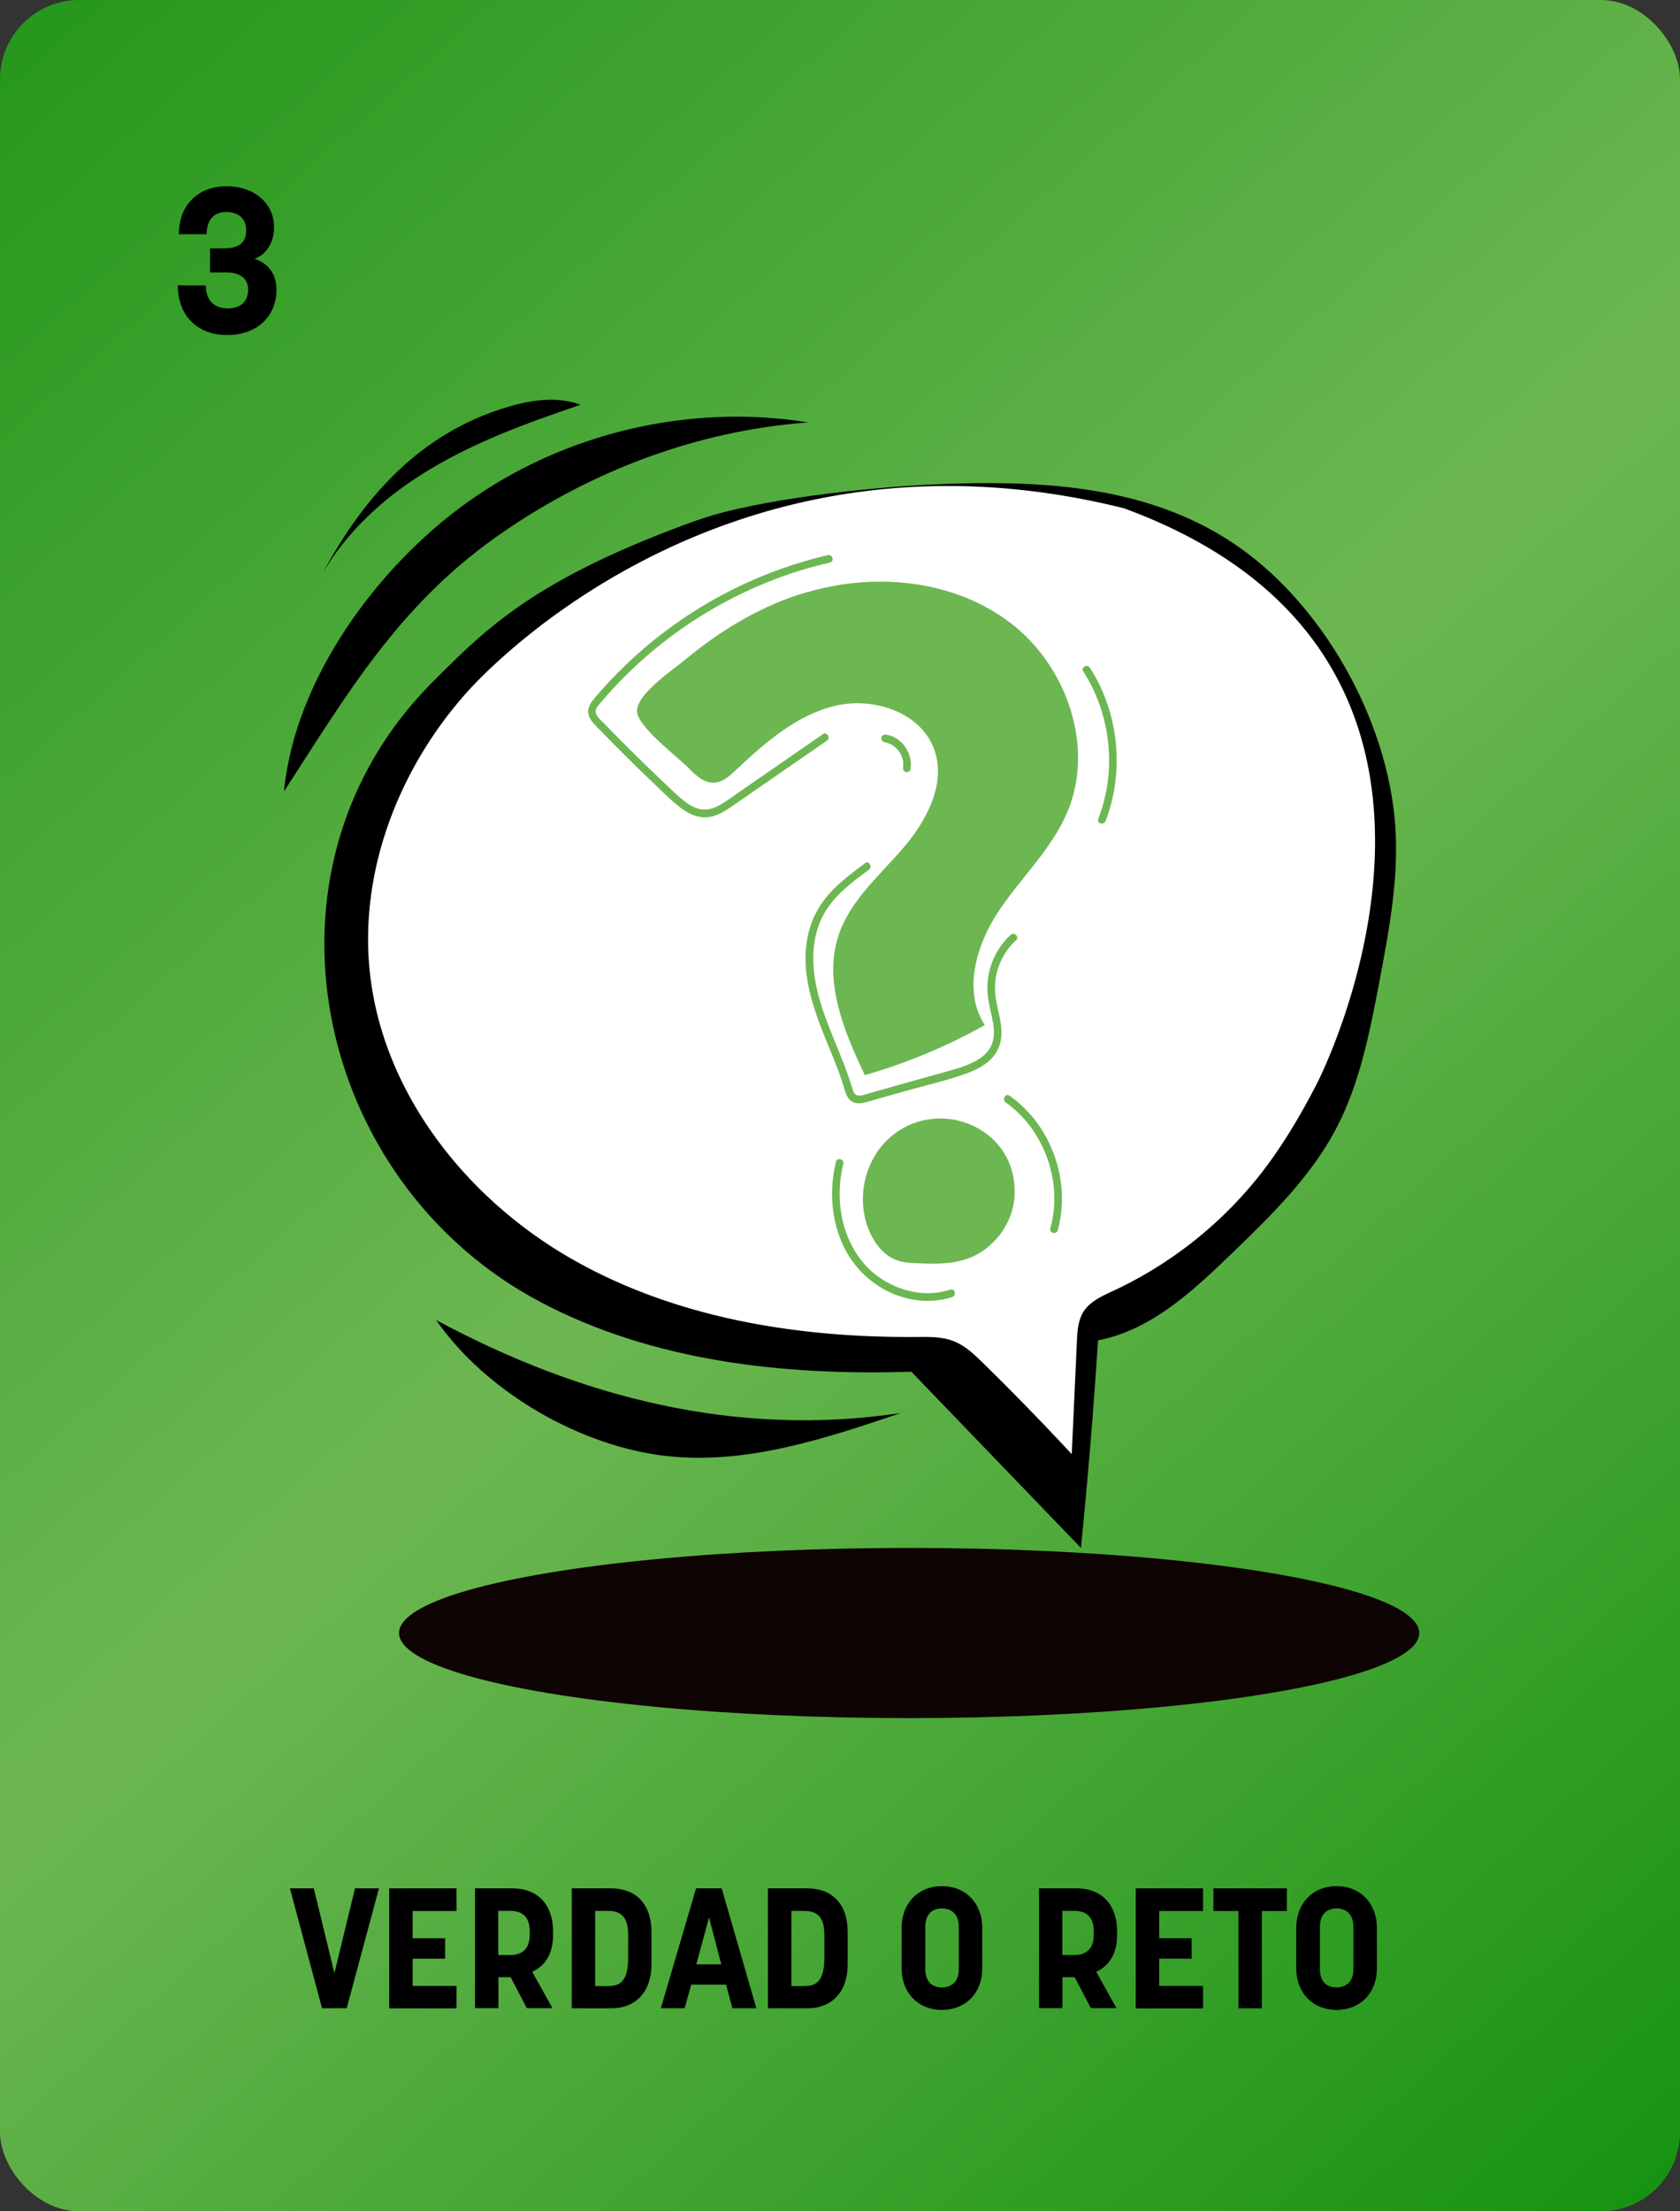
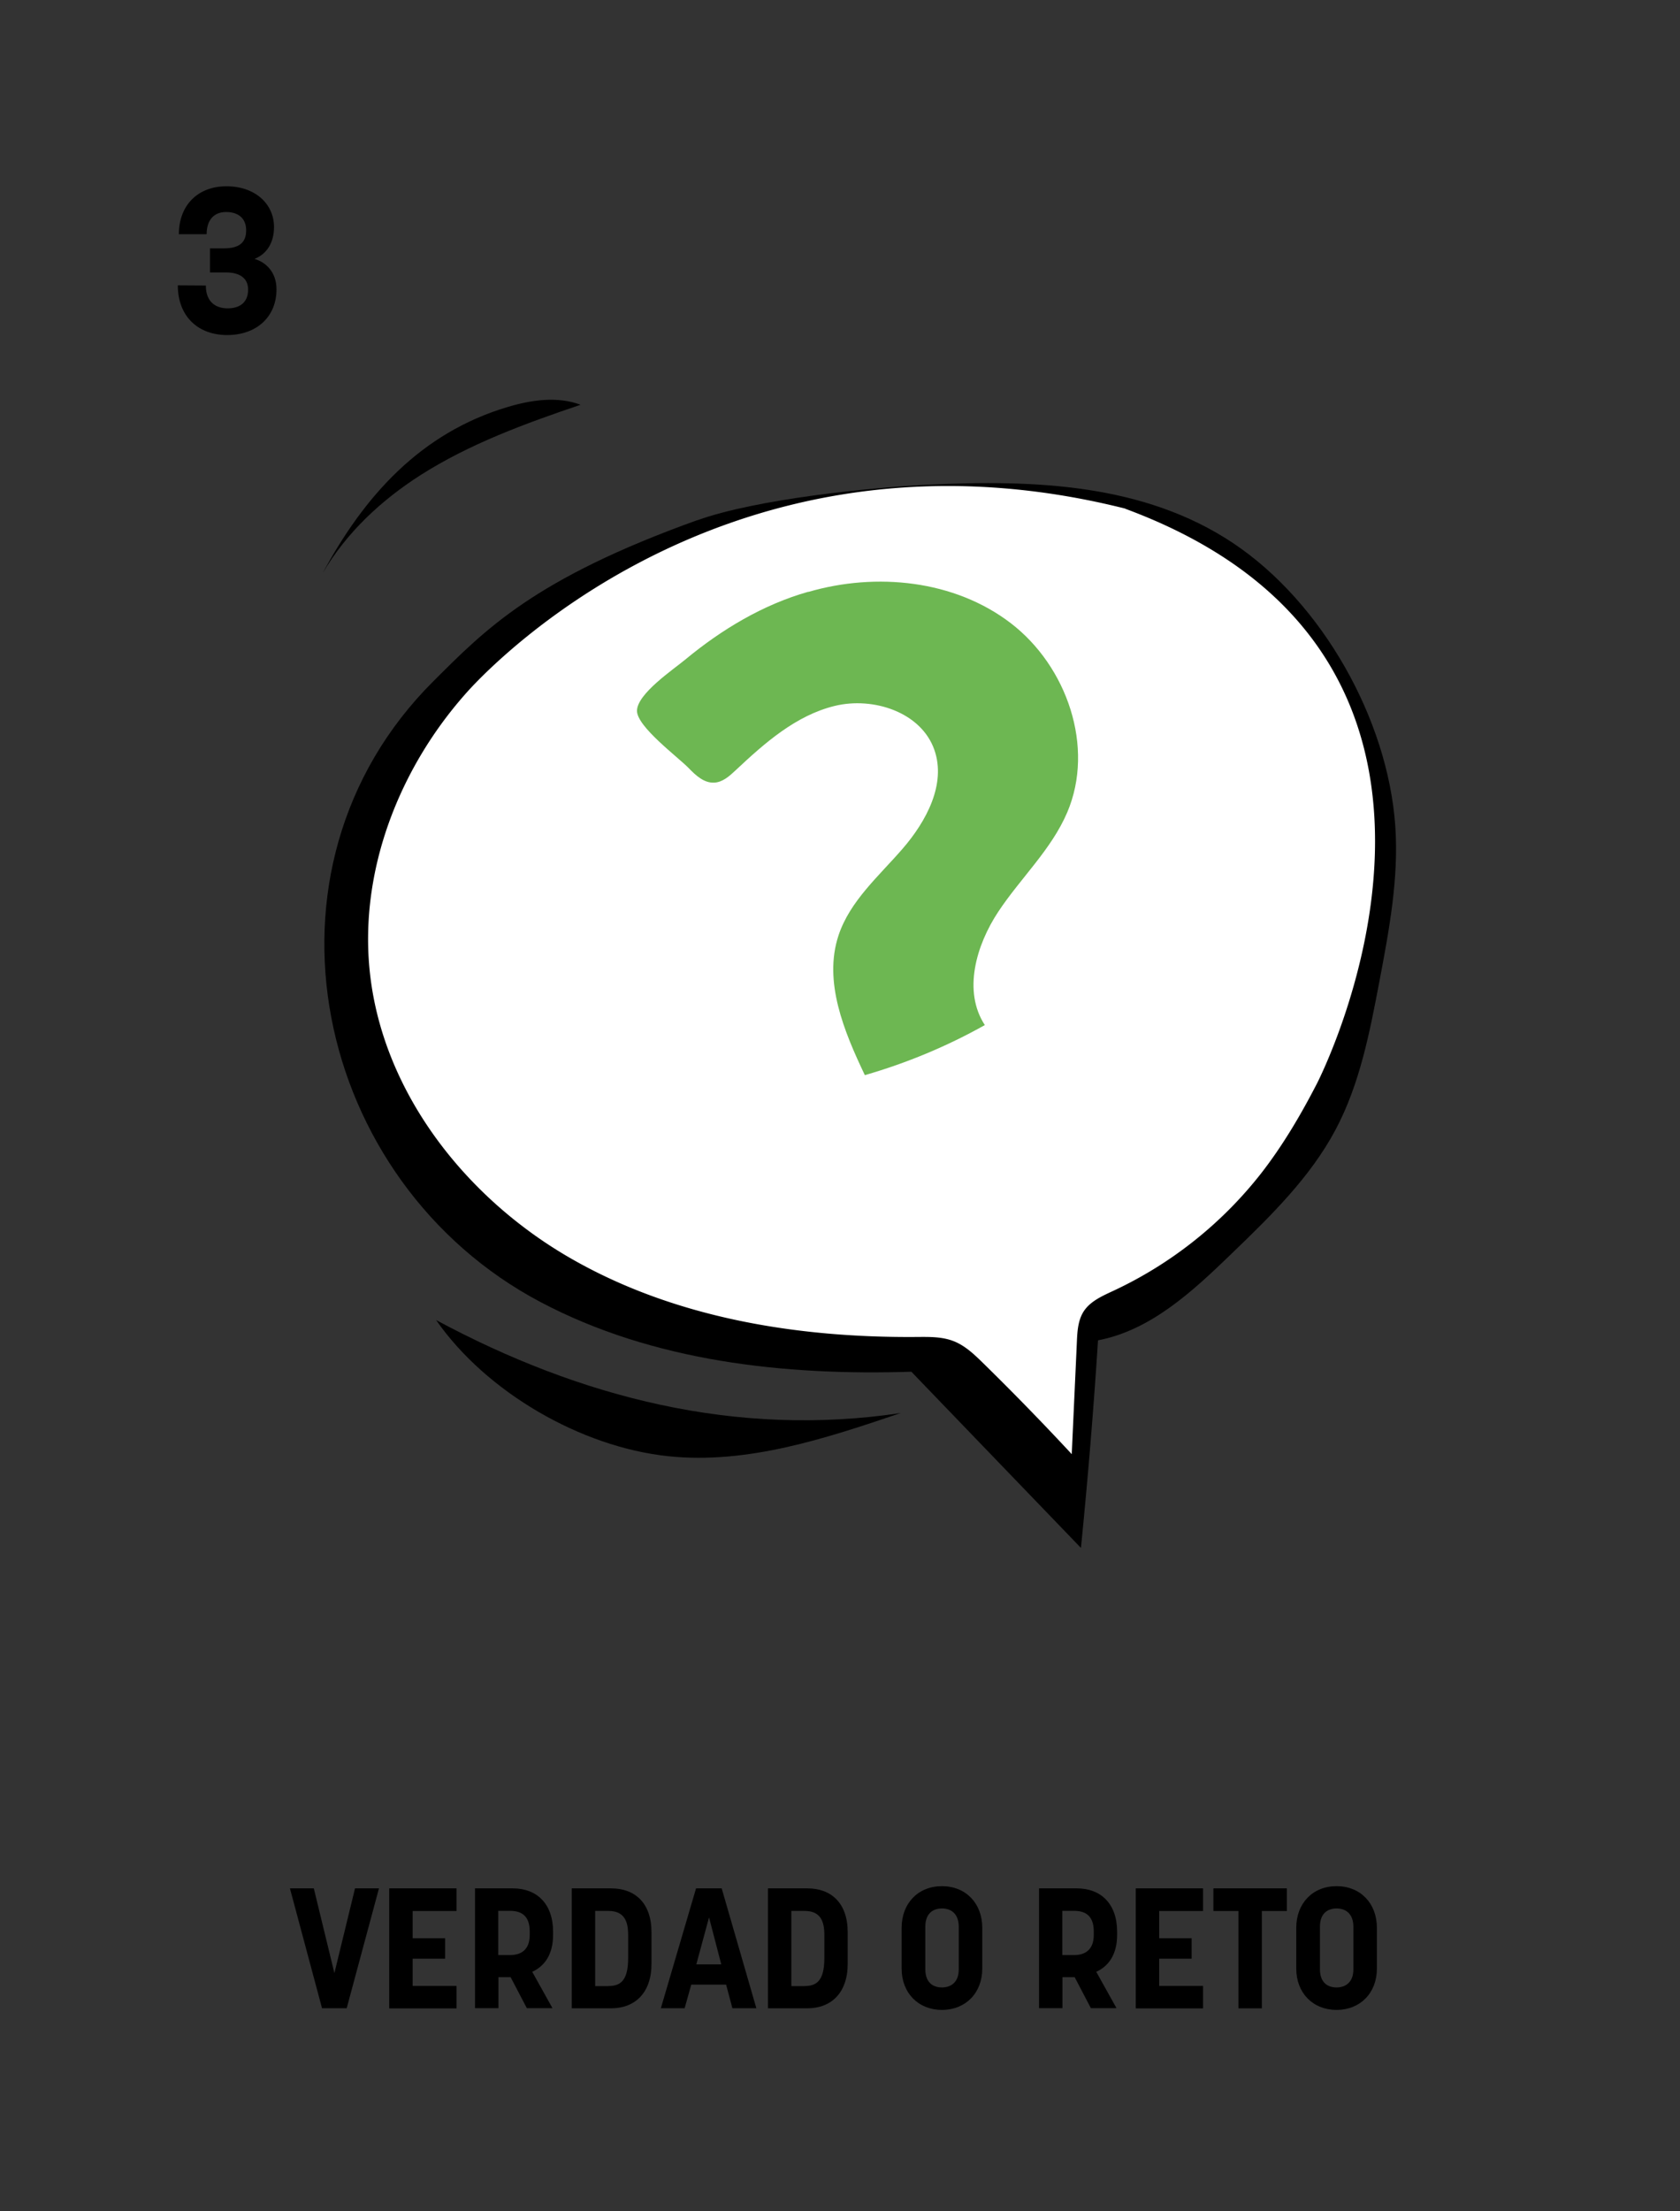
<svg xmlns="http://www.w3.org/2000/svg" id="Capa_1" data-name="Capa 1" viewBox="0 0 190 250">
  <rect x="0" y="0" width="190" height="250" fill="#333333" stroke="none" />
  <defs>
    <linearGradient id="Degradado_sin_nombre_11" data-name="Degradado sin nombre 11" x1="-59.26" y1="-48.47" x2="224.74" y2="270.89" gradientUnits="userSpaceOnUse">
      <stop offset="0" stop-color="#008700" />
      <stop offset=".54" stop-color="#6db752" />
      <stop offset="1" stop-color="#080" />
    </linearGradient>
    <style>.cls-3{fill:#6db752}</style>
  </defs>
-   <rect width="190" height="250" rx="8.96" ry="8.96" style="fill:url(#Degradado_sin_nombre_11)" />
  <path d="M32.78 213.49h2.71l2.33 9.58 2.33-9.58h2.71l-3.65 13.55h-2.79l-3.63-13.55zM44.02 213.49h7.61v2.56h-4.96v3.08h3.67v2.31h-3.67v3.08h4.96v2.54h-7.61v-13.55zM53.7 213.49h4.31c2.71 0 4.54 1.75 4.54 4.9v.38c0 2.1-.9 3.5-2.36 4.15l2.29 4.11h-2.9l-1.83-3.5h-1.38v3.5h-2.65v-13.55zm3.98 7.54c1.15 0 2.23-.5 2.23-2.29v-.38c0-1.86-1.04-2.33-2.23-2.33h-1.33v5h1.33zM64.66 213.49h4.46c2.69 0 4.56 1.65 4.56 4.96v3.58c0 3.27-1.87 5.02-4.56 5.02h-4.46V213.5zm4.15 11.04c1.27 0 2.23-.5 2.23-3.15v-2.63c0-1.46-.38-2.71-2.23-2.71h-1.5v8.5h1.5zM78.72 213.49h2.9l3.92 13.55h-2.71l-.71-2.67h-3.94l-.75 2.67h-2.69l3.98-13.55zm2.85 8.59-1.38-5.31-1.44 5.31h2.83zM86.85 213.49h4.46c2.69 0 4.56 1.65 4.56 4.96v3.58c0 3.27-1.87 5.02-4.56 5.02h-4.46V213.5zM91 224.53c1.27 0 2.23-.5 2.23-3.15v-2.63c0-1.46-.38-2.71-2.23-2.71h-1.5v8.5H91zM101.97 222.56v-4.61c0-2.77 1.86-4.71 4.56-4.71s4.56 1.94 4.56 4.71v4.61c0 2.75-1.88 4.67-4.56 4.67s-4.56-1.92-4.56-4.67zm4.56 2.13c.9 0 1.9-.48 1.9-2.04v-4.81c0-1.52-.9-2.08-1.9-2.08-.94 0-1.88.5-1.88 2.06v4.81c0 1.52.88 2.06 1.88 2.06zM117.49 213.49h4.31c2.71 0 4.54 1.75 4.54 4.9v.38c0 2.1-.9 3.5-2.36 4.15l2.29 4.11h-2.9l-1.83-3.5h-1.38v3.5h-2.65v-13.55zm3.98 7.54c1.15 0 2.23-.5 2.23-2.29v-.38c0-1.86-1.04-2.33-2.23-2.33h-1.33v5h1.33zM128.45 213.49h7.61v2.56h-4.96v3.08h3.67v2.31h-3.67v3.08h4.96v2.54h-7.61v-13.55zM140.06 216.05h-2.83v-2.56h8.31v2.56h-2.83v11h-2.65v-11zM146.6 222.56v-4.61c0-2.77 1.86-4.71 4.56-4.71s4.56 1.94 4.56 4.71v4.61c0 2.75-1.88 4.67-4.56 4.67s-4.56-1.92-4.56-4.67zm4.56 2.13c.9 0 1.9-.48 1.9-2.04v-4.81c0-1.52-.9-2.08-1.9-2.08-.94 0-1.88.5-1.88 2.06v4.81c0 1.52.88 2.06 1.88 2.06zM20.07 32.26l3.21.02c0 1.92 1.18 2.58 2.47 2.58s2.31-.6 2.31-2.12c0-1.31-.97-1.94-2.51-1.94h-1.8v-2.72h1.55c1.62 0 2.54-.55 2.54-2.03s-1.02-2.08-2.26-2.08c-1.45 0-2.21.97-2.21 2.51h-3.14c0-3.28 2.15-5.42 5.38-5.42s5.38 1.98 5.38 4.61c0 1.8-.85 3.07-2.21 3.6 1.22.35 2.49 1.43 2.49 3.44 0 3.14-2.28 5.17-5.58 5.17s-5.58-2.12-5.58-5.63z" />
  <g>
-     <ellipse cx="102.82" cy="184.62" rx="57.69" ry="9.62" style="fill:#0e0404" />
    <path d="M78.86 58.82c6.73-2.42 19.58-3.7 26.07-4.02 12.08-.59 24.49-.1 34.54 6.61s17.49 19.91 18.33 31.98c.41 5.89-.7 11.78-1.8 17.58-1.09 5.74-2.21 11.58-4.95 16.74-2.88 5.42-7.36 9.78-11.78 14.04-4.38 4.23-9.11 8.64-15.09 9.78-.5 7.83-1.15 15.66-1.93 23.47-6.39-6.64-12.79-13.28-19.18-19.92-14.38.46-29.22-1.15-41.95-7.88C35.52 133.67 27.68 98.29 49 77.03c5.89-5.87 11.38-11.59 29.85-18.22z" />
-     <path d="M91.35 47.75c-13.34-2.15-27.48 1.17-38.48 9.03-10.15 7.25-19.53 19.94-20.75 32.69 7.05-10.87 12.81-20.76 23.75-28.59 10.37-7.42 22.72-12.17 35.47-13.12zM57.42 46.01c2.68-.8 5.62-1.23 8.24-.25-6.26 2.12-12.54 4.41-18.11 7.96-4.42 2.82-8.39 6.51-11.05 11.07 4.7-8.74 11.1-15.86 20.92-18.78zM101.87 159.75c-8.52 2.89-17.37 5.82-26.31 4.88-9.85-1.04-20.55-7.22-26.24-15.39 16.32 8.77 33.96 13.3 52.56 10.51z" />
+     <path d="M91.35 47.75zM57.42 46.01c2.68-.8 5.62-1.23 8.24-.25-6.26 2.12-12.54 4.41-18.11 7.96-4.42 2.82-8.39 6.51-11.05 11.07 4.7-8.74 11.1-15.86 20.92-18.78zM101.87 159.75c-8.52 2.89-17.37 5.82-26.31 4.88-9.85-1.04-20.55-7.22-26.24-15.39 16.32 8.77 33.96 13.3 52.56 10.51z" />
    <path d="M127.26 57.5C80.35 45.72 52.57 78.53 52.57 78.53c-7.49 8.5-11.91 19.95-10.76 31.22 1.38 13.57 10.7 25.51 22.49 32.37 11.79 6.86 25.77 9.14 39.4 9.03 1.4-.01 2.83-.04 4.14.47 1.31.51 2.35 1.51 3.35 2.49 3.42 3.35 6.76 6.78 10.02 10.29.19-4.24.39-8.48.58-12.72.05-1.17.13-2.4.75-3.39.75-1.18 2.12-1.77 3.38-2.36a45.836 45.836 0 0 0 16.71-13.28c2.45-3.15 4.48-6.6 6.31-10.15 0 0 24.7-47.82-21.67-64.98" style="fill:#fff" />
    <path class="cls-3" d="M91.42 66.92c7.69-2.24 16.53-1.34 22.89 3.53 6.36 4.87 9.53 14.02 6.39 21.39-1.79 4.2-5.27 7.42-7.79 11.22s-4.03 9.01-1.53 12.83c-4.28 2.4-8.85 4.3-13.57 5.66-2.36-4.96-4.7-10.57-2.98-15.79 1.29-3.9 4.57-6.71 7.26-9.82 2.68-3.1 4.94-7.3 3.58-11.17-1.49-4.25-6.9-6.03-11.28-4.96-4.38 1.07-7.92 4.2-11.2 7.28-.69.65-1.47 1.35-2.42 1.39-1.14.06-2.09-.82-2.89-1.65-1.24-1.27-5.86-4.69-5.84-6.48.03-1.93 4.1-4.65 5.47-5.79 4.08-3.38 8.78-6.21 13.91-7.66z" />
-     <path class="cls-3" d="M93.64 62.76a49 49 0 0 0-11.54 4.28c-3.65 1.9-7.05 4.26-10.12 7.01a48.927 48.927 0 0 0-4.34 4.42c-.63.74-1.45 1.54-.99 2.59.21.48.6.86.96 1.23.42.44.85.87 1.27 1.3 1.75 1.78 3.54 3.53 5.35 5.26.83.79 1.65 1.62 2.56 2.33.8.63 1.7 1.15 2.73 1.22 1.12.08 2.13-.48 3.03-1.09 1.04-.7 2.06-1.42 3.09-2.13 2.09-1.44 4.18-2.89 6.27-4.33.53-.37 1.06-.74 1.6-1.1.46-.31.02-1.07-.44-.75-1.99 1.38-3.98 2.75-5.97 4.13-1.01.69-2.01 1.39-3.02 2.08-.94.65-1.86 1.37-2.87 1.91-.94.5-1.92.55-2.87.06-.9-.47-1.64-1.19-2.38-1.88-1.74-1.63-3.45-3.29-5.14-4.97-.84-.84-1.68-1.69-2.51-2.55-.32-.33-.77-.69-.92-1.15s.27-.86.55-1.19c1.27-1.51 2.63-2.93 4.08-4.27 2.88-2.66 6.09-4.97 9.53-6.86s7.1-3.37 10.9-4.36c.47-.12.94-.24 1.41-.35.54-.13.31-.96-.23-.83zM99.98 83.9c.68.1 1.27.48 1.65 1 .22.3.35.56.44.89.06.2.07.3.08.47v.4c0 .03 0 .03 0 0 0 .03 0 .06-.01.09-.04.23.06.47.3.53.21.06.49-.07.53-.3.3-1.76-.95-3.65-2.75-3.92-.23-.03-.47.06-.53.3-.06.2.07.5.3.53zM97.83 97.6c-1.59 1.18-3.22 2.38-4.46 3.94-1.24 1.55-1.95 3.35-2.18 5.32-.49 4.25 1.23 8.28 2.8 12.12.4.99.8 1.98 1.15 2.99.17.49.31.99.47 1.48.15.45.36.88.79 1.12.4.22.88.18 1.31.09.57-.12 1.14-.31 1.7-.47 1.1-.31 2.19-.62 3.29-.92 2.11-.59 4.28-1.1 6.35-1.82 1.53-.53 3.14-1.34 3.84-2.89.98-2.18-.29-4.41-.36-6.63-.07-2.12.82-4.2 2.38-5.63.41-.38-.2-.99-.61-.61a8.172 8.172 0 0 0-2.5 4.56c-.16.91-.17 1.82-.03 2.73.15.96.43 1.9.57 2.86.13.9.1 1.83-.37 2.63-.4.68-1.04 1.17-1.72 1.53s-1.45.63-2.21.86c-1.03.31-2.06.58-3.09.87-2.1.59-4.2 1.18-6.31 1.77-.47.13-1 .36-1.49.36s-.64-.43-.77-.85c-.3-.98-.64-1.94-1.01-2.9-1.46-3.74-3.32-7.47-3.39-11.57-.04-2.1.44-4.17 1.64-5.92s2.96-3.04 4.64-4.29c.44-.33.01-1.08-.44-.75zM99.93 129.32c-2.45 2.72-3.05 6.95-1.44 10.24.61 1.24 1.55 2.38 2.84 2.88.8.31 1.67.35 2.53.38 1.81.07 3.66.11 5.38-.46 3.04-.99 5.33-3.97 5.5-7.16.44-8.14-9.57-11.69-14.81-5.88z" />
-     <path class="cls-3" d="M94.54 131.36c-.78 3.24-.54 6.75.97 9.75 1.42 2.82 4.03 4.94 7.1 5.68 1.67.41 3.44.38 5.08-.16.53-.17.3-1.01-.23-.83-2.74.9-5.74.22-8.06-1.42-2.47-1.74-3.9-4.58-4.31-7.53-.24-1.75-.13-3.55.28-5.27.13-.54-.7-.77-.83-.23zM113.74 124.63c3.42 2.43 5.46 6.59 5.5 10.76.01 1.18-.14 2.34-.45 3.47-.15.54.69.77.83.23 1.2-4.34.09-9.12-2.69-12.62a13.51 13.51 0 0 0-2.75-2.59c-.46-.32-.89.43-.44.75zM122.52 75.92c2.43 3.79 3.39 8.48 2.69 12.93-.2 1.28-.54 2.52-1 3.73-.2.52.64.75.83.23 1.68-4.38 1.65-9.38 0-13.77-.47-1.24-1.06-2.44-1.78-3.55-.3-.47-1.05-.03-.75.44z" />
  </g>
</svg>